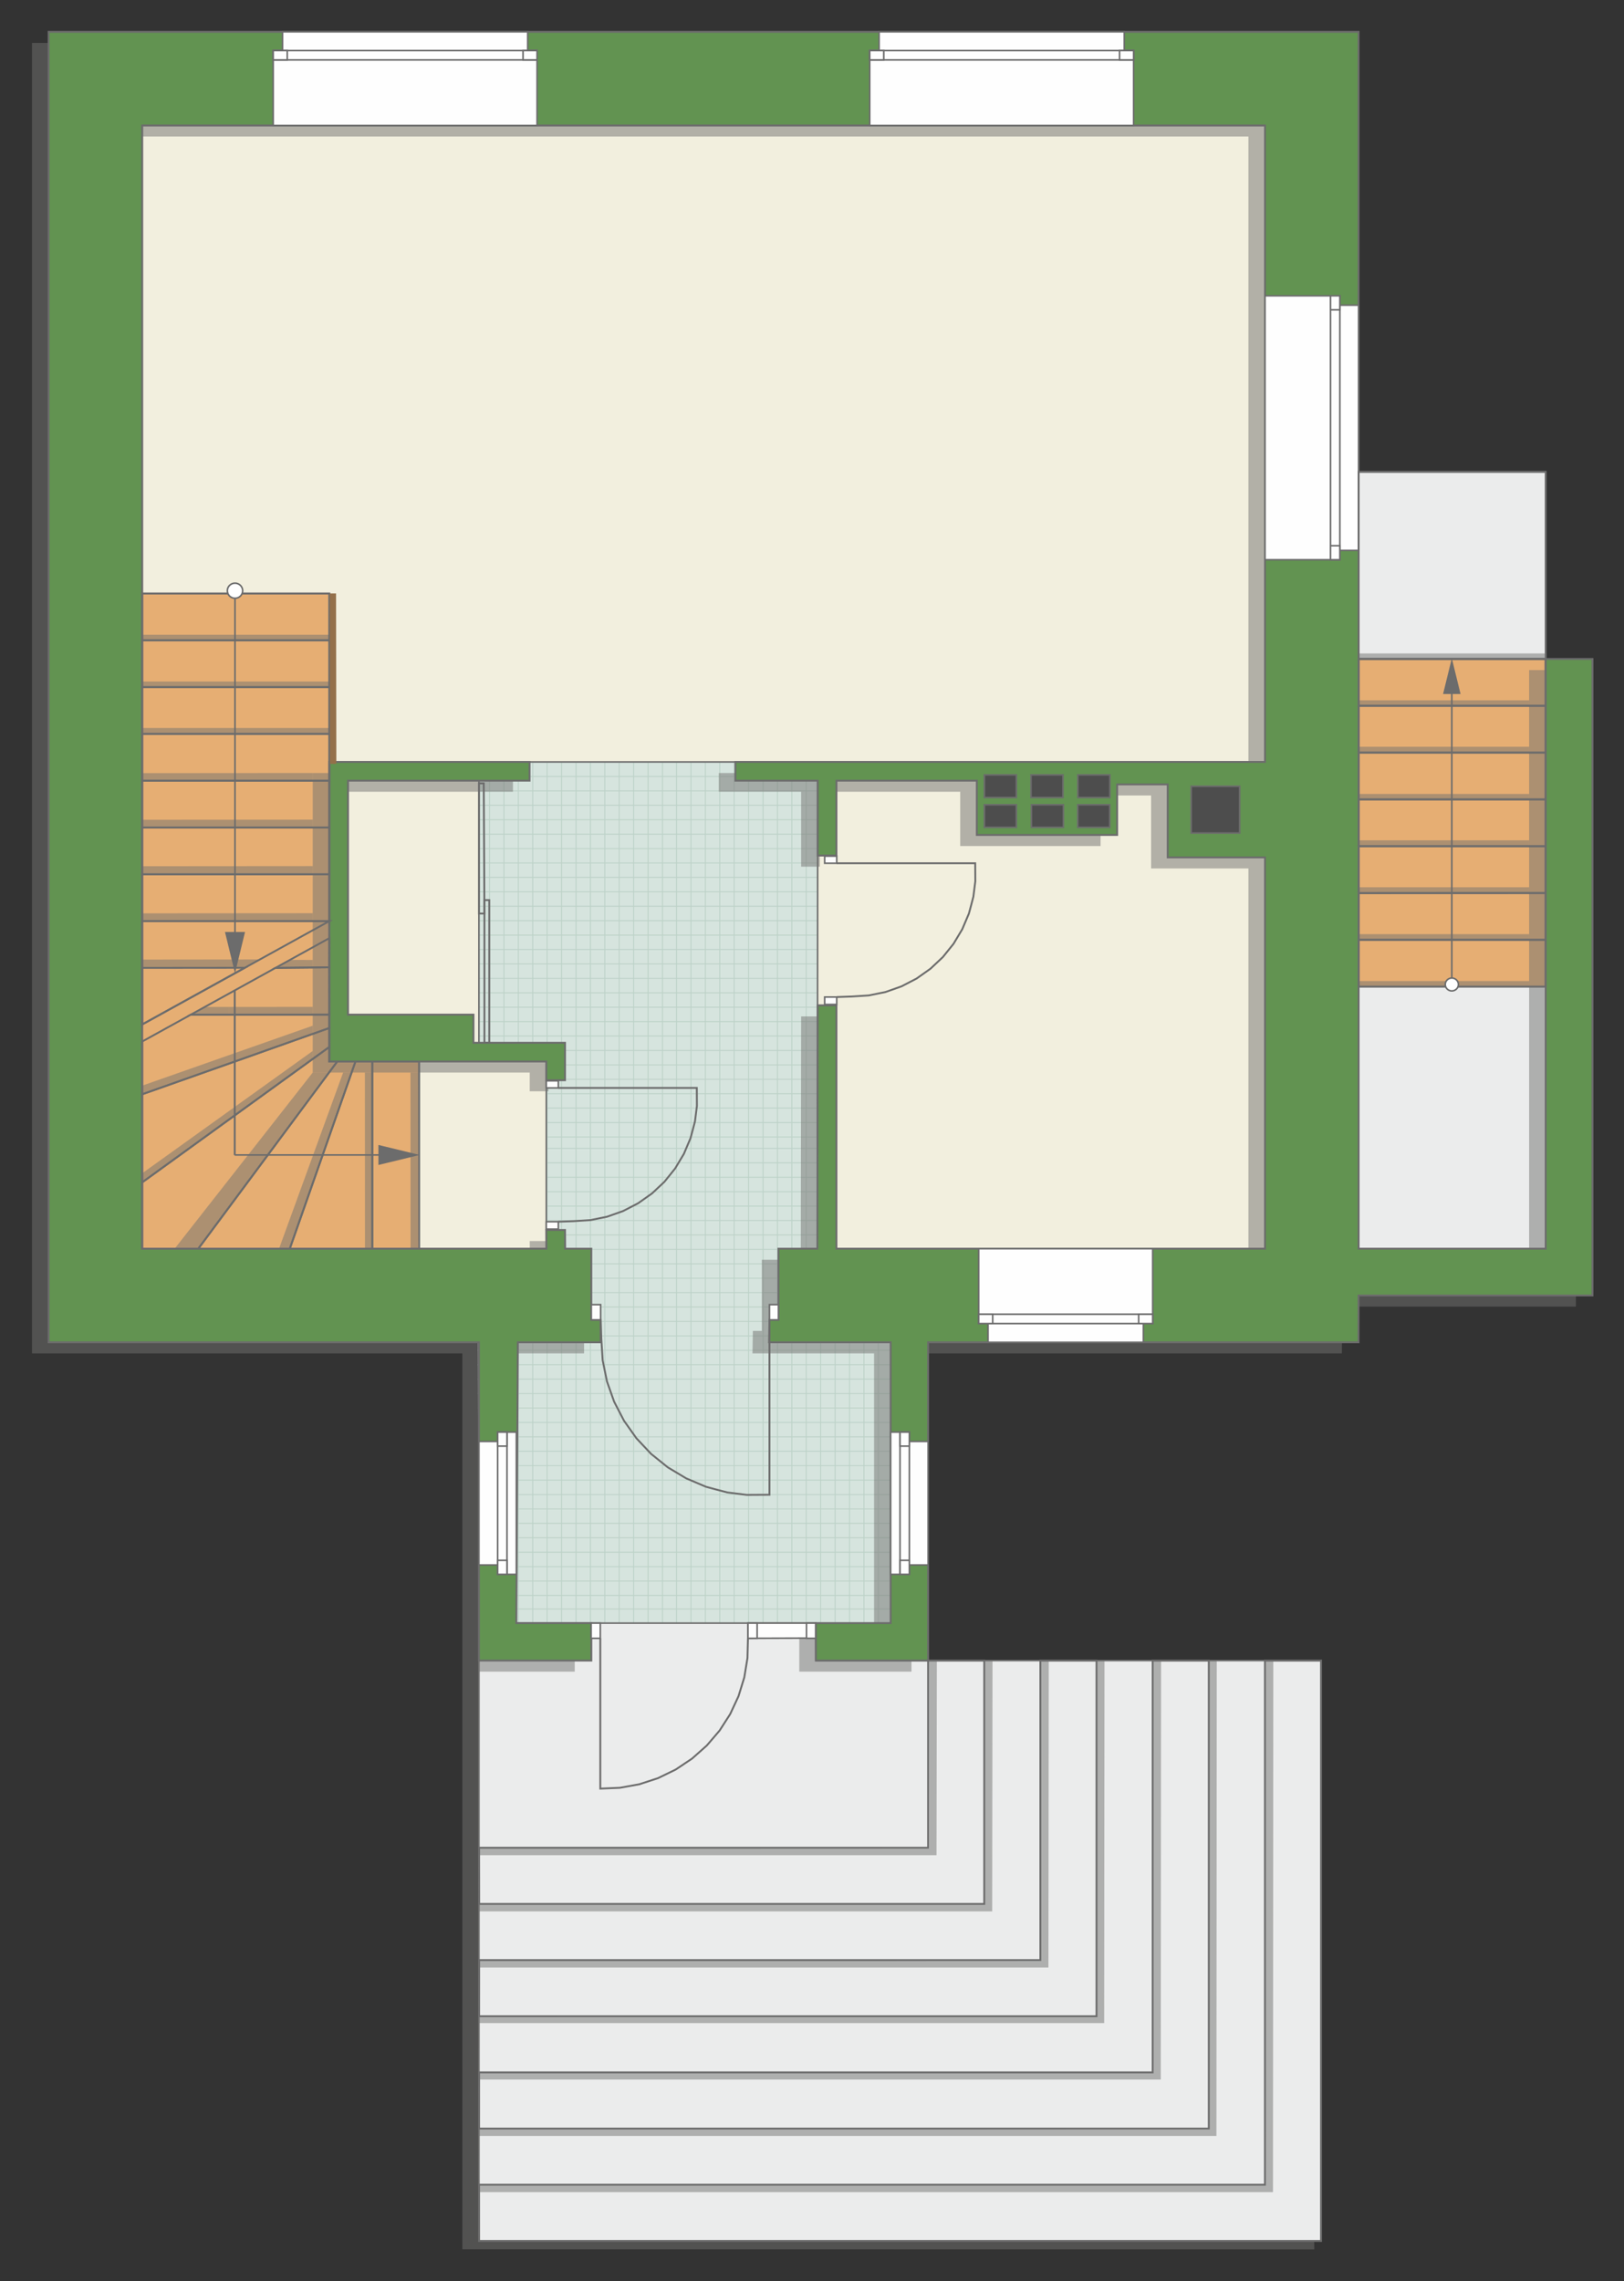
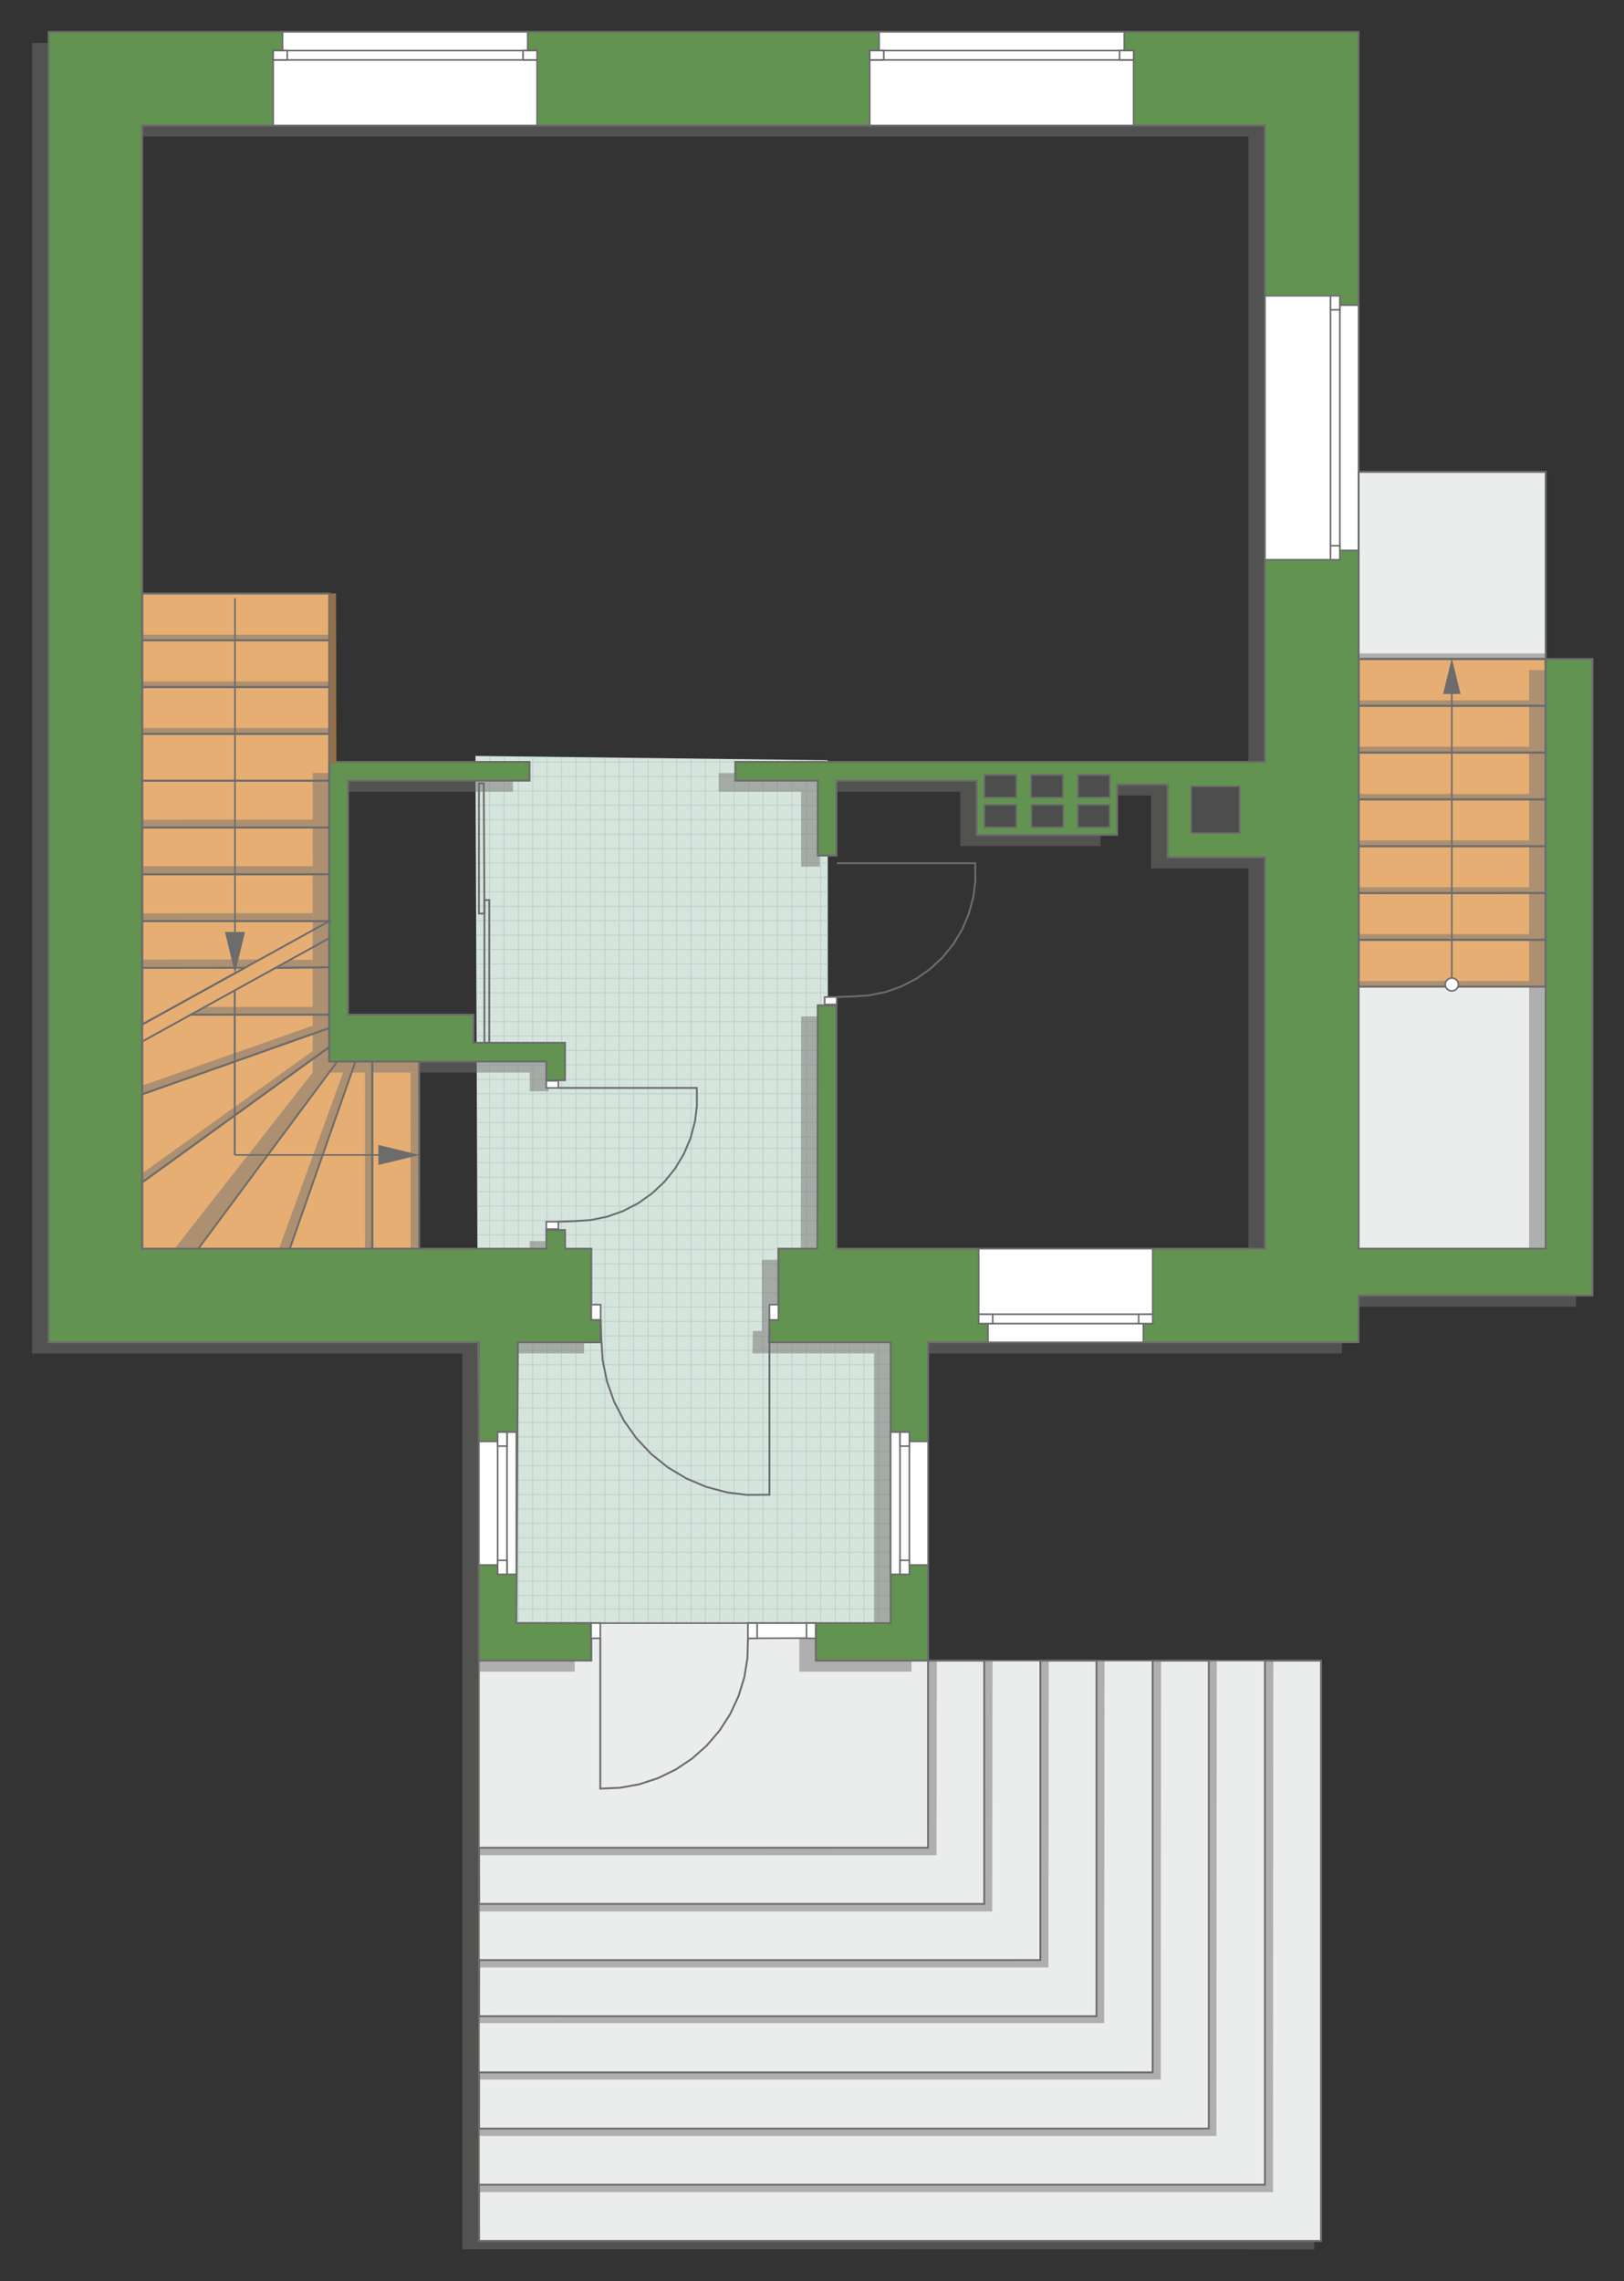
<svg xmlns="http://www.w3.org/2000/svg" xml:space="preserve" width="173.482mm" height="243.586mm" version="1.1" style="shape-rendering:geometricPrecision; text-rendering:geometricPrecision; image-rendering:optimizeQuality; fill-rule:evenodd; clip-rule:evenodd" viewBox="0 0 15007.17 21071.56">
  <rect x="0" y="0" width="15007.17" height="21071.56" fill="#333333" stroke="none" />
  <defs>
    <style type="text/css">
   
    .str4 {stroke:#94704A;stroke-width:58.56;stroke-miterlimit:22.926}
    .str3 {stroke:#6C6C6C;stroke-width:14.61;stroke-miterlimit:22.926}
    .str1 {stroke:#6C6C6C;stroke-width:14.65;stroke-miterlimit:22.926}
    .str2 {stroke:#6C6C6C;stroke-width:17.3;stroke-miterlimit:22.926}
    .str0 {stroke:#BDD2C8;stroke-width:8.65;stroke-miterlimit:22.926}
    .fil1 {fill:none}
    .fil7 {fill:#FEFEFE}
    .fil0 {fill:#D6E4DE}
    .fil8 {fill:#4D4D4D}
    .fil6 {fill:#629351}
    .fil9 {fill:#6C6C6C}
    .fil4 {fill:#E6AE73}
    .fil3 {fill:#EBECEC}
    .fil2 {fill:#F2EFDE}
    .fil10 {fill:white}
    .fil5 {fill:#727271;fill-opacity:0.502}
   
  </style>
    <clipPath id="id0">
      <path d="M4425.57 14993.08l3804.95 0 0 -2593.97 -579.29 0 -2.44 -5376.46 -3255 -39.89 31.78 8010.32z" />
    </clipPath>
  </defs>
  <g id="пол">
    <polygon class="fil0" points="4425.57,14993.08 8230.52,14993.08 8230.52,12399.11 7651.22,12399.11 7648.78,7022.65 4393.78,6982.76 " />
    <g style="clip-path:url(#id0)">
      <g id="_2343203797296">
        <path id="_1" class="fil1 str0" d="M5189.44 15353.54l0 -9405.57m133.2 9405.57l0 -9405.57m133.2 9405.57l0 -9405.57m133.2 9405.57l0 -9405.57m133.2 9405.57l0 -9405.57m133.2 9405.57l0 -9405.57m133.2 9405.57l0 -9405.57m133.2 9405.57l0 -9405.57m-1997.95 9405.7l0 -9405.57m133.2 9405.57l0 -9405.57m133.2 9405.57l0 -9405.57m133.2 9405.57l0 -9405.57m133.2 9405.57l0 -9405.57m133.2 9405.57l0 -9405.57m133.2 9405.57l0 -9405.57m133.2 9405.57l0 -9405.57m-1998.02 9405.45l0 -9405.57m133.2 9405.57l0 -9405.57m133.2 9405.57l0 -9405.57m133.2 9405.57l0 -9405.57m133.2 9405.57l0 -9405.57m133.2 9405.57l0 -9405.57m133.2 9405.57l0 -9405.57m133.2 9405.57l0 -9405.57m-1997.95 9405.7l0 -9405.57m133.2 9405.57l0 -9405.57m133.2 9405.57l0 -9405.57m133.2 9405.57l0 -9405.57m133.2 9405.57l0 -9405.57m133.2 9405.57l0 -9405.57m133.2 9405.57l0 -9405.57m133.2 9405.57l0 -9405.57" />
        <path class="fil1 str0" d="M772.76 9570.14l8749.98 0m-8749.98 133.2l8749.98 0m-8749.98 133.2l8749.98 0m-8749.98 133.2l8749.98 0m-8749.98 133.2l8749.98 0m-8749.98 133.2l8749.98 0m-8749.98 133.2l8749.98 0m-8749.98 133.2l8749.98 0m-8750.1 -1997.95l8749.98 0m-8749.98 133.2l8749.98 0m-8749.98 133.2l8749.98 0m-8749.98 133.2l8749.98 0m-8749.98 133.2l8749.98 0m-8749.98 133.2l8749.98 0m-8749.98 133.2l8749.98 0m-8749.98 133.2l8749.98 0m-8749.87 -1998.02l8749.98 0m-8749.98 133.2l8749.98 0m-8749.98 133.2l8749.98 0m-8749.98 133.2l8749.98 0m-8749.98 133.2l8749.98 0m-8749.98 133.2l8749.98 0m-8749.98 133.2l8749.98 0m-8749.98 133.2l8749.98 0m-8750.1 -1997.95l8749.98 0m-8749.98 133.2l8749.98 0m-8749.98 133.2l8749.98 0m-8749.98 133.2l8749.98 0m-8749.98 133.2l8749.98 0m-8749.98 133.2l8749.98 0m-8749.98 133.2l8749.98 0m-8749.98 133.2l8749.98 0" />
        <path class="fil1 str0" d="M1060.33 11298.6l0 -5350.57m133.2 5350.57l0 -5350.57m133.2 5350.57l0 -5350.57m133.2 5350.57l0 -5350.57m133.2 5350.57l0 -5350.57m133.2 5350.57l0 -5350.57m133.2 5350.57l0 -5350.57m133.2 5350.57l0 -5350.57m-1065.54 5350.64l0 -5350.57" />
        <path class="fil1 str0" d="M9448.7 15338.8l0 -9334.09m133.2 9334.09l0 -9334.09m133.2 9334.09l0 -9334.09m133.2 9334.09l0 -9334.09m133.2 9334.09l0 -9334.09m133.2 9334.09l0 -9334.09m133.2 9334.09l0 -9334.09m133.2 9334.09l0 -9334.09m-1997.95 9334.22l0 -9334.09m133.2 9334.09l0 -9334.09m133.2 9334.09l0 -9334.09m133.2 9334.09l0 -9334.09m133.2 9334.09l0 -9334.09m133.2 9334.09l0 -9334.09m133.2 9334.09l0 -9334.09m133.2 9334.09l0 -9334.09m-1998.02 9333.97l0 -9334.09m133.2 9334.09l0 -9334.09m133.2 9334.09l0 -9334.09m133.2 9334.09l0 -9334.09m133.2 9334.09l0 -9334.09m133.2 9334.09l0 -9334.09m133.2 9334.09l0 -9334.09m133.2 9334.09l0 -9334.09m-1997.95 9334.22l0 -9334.09m133.2 9334.09l0 -9334.09m133.2 9334.09l0 -9334.09m133.2 9334.09l0 -9334.09m133.2 9334.09l0 -9334.09m133.2 9334.09l0 -9334.09m133.2 9334.09l0 -9334.09m133.2 9334.09l0 -9334.09" />
        <path class="fil1 str0" d="M772.76 13805.22l8749.98 0m-8749.98 133.2l8749.98 0m-8749.98 133.2l8749.98 0m-8749.98 133.2l8749.98 0m-8749.98 133.2l8749.98 0m-8749.98 133.2l8749.98 0m-8749.98 133.2l8749.98 0m-8749.98 133.2l8749.98 0m-8750.1 -1997.95l8749.98 0m-8749.98 133.2l8749.98 0m-8749.98 133.2l8749.98 0m-8749.98 133.2l8749.98 0m-8749.98 133.2l8749.98 0m-8749.98 133.2l8749.98 0m-8749.98 133.2l8749.98 0m-8749.98 133.2l8749.98 0m-8749.87 -1998.02l8749.98 0m-8749.98 133.2l8749.98 0m-8749.98 133.2l8749.98 0m-8749.98 133.2l8749.98 0m-8749.98 133.2l8749.98 0m-8749.98 133.2l8749.98 0m-8749.98 133.2l8749.98 0m-8749.98 133.2l8749.98 0m-8750.1 -1997.95l8749.98 0m-8749.98 133.2l8749.98 0m-8749.98 133.2l8749.98 0m-8749.98 133.2l8749.98 0m-8749.98 133.2l8749.98 0m-8749.98 133.2l8749.98 0m-8749.98 133.2l8749.98 0m-8749.98 133.2l8749.98 0" />
        <path class="fil1 str0" d="M837.58 18059.35l8749.98 0m-8749.98 133.2l8749.98 0m-8749.98 133.2l8749.98 0m-8749.98 133.2l8749.98 0m-8749.98 133.2l8749.98 0m-8749.98 133.2l8749.98 0m-8749.98 133.2l8749.98 0m-8749.98 133.2l8749.98 0m-8750.1 -1997.95l8749.98 0m-8749.98 133.2l8749.98 0m-8749.98 133.2l8749.98 0m-8749.98 133.2l8749.98 0m-8749.98 133.2l8749.98 0m-8749.98 133.2l8749.98 0m-8749.98 133.2l8749.98 0m-8749.98 133.2l8749.98 0m-8749.87 -1998.02l8749.98 0m-8749.98 133.2l8749.98 0m-8749.98 133.2l8749.98 0m-8749.98 133.2l8749.98 0m-8749.98 133.2l8749.98 0m-8749.98 133.2l8749.98 0m-8749.98 133.2l8749.98 0m-8749.98 133.2l8749.98 0m-8750.1 -1997.95l8749.98 0m-8749.98 133.2l8749.98 0m-8749.98 133.2l8749.98 0m-8749.98 133.2l8749.98 0m-8749.98 133.2l8749.98 0m-8749.98 133.2l8749.98 0m-8749.98 133.2l8749.98 0m-8749.98 133.2l8749.98 0" />
      </g>
    </g>
    <polygon class="fil1" points="4425.57,14993.08 8230.52,14993.08 8230.52,12399.11 7651.22,12399.11 7648.78,7022.65 4393.78,6982.76 " />
-     <polygon class="fil2 str1" points="11689.74,11534.49 7553.18,11534.49 7556.64,7038.09 4425.83,7038.09 4425.83,9632.32 5048.41,9805.25 5048.41,11534.49 1313.96,11534.49 1313.96,1158.76 11689.74,1158.76 " />
    <polygon class="fil3 str1" points="14283.67,4358.43 14283.67,11534.49 12554.38,11534.49 12554.38,4358.43 " />
    <polygon class="fil3 str1" points="12207.9,15338.93 7539.42,15338.93 7537.43,14993.08 4425.57,14993.08 4425.57,20699.6 12207.9,20699.6 " />
    <polygon class="fil4 str1" points="3043.29,5481.99 1313.96,5481.99 1313.96,11534.49 3872.62,11534.49 3872.62,9805.25 3043.03,9805.25 " />
    <rect class="fil4 str1" x="12557.9" y="6086.16" width="1722.22" height="3027.3" />
  </g>
  <g id="тень">
    <g id="_2343203802336">
      <polygon class="fil5" points="12401.01,396.46 295.97,396.46 295.97,12501.46 4272.2,12501.46 4272.2,20777.24 12145.44,20778.21 12144.31,20699.6 4425.57,20699.6 4427.3,15441.28 5310.96,15441.28 5310.96,15095.43 4618.14,15095.43 4631.98,12501.46 5397.21,12501.46 5397.21,12294.02 5310.7,12294.02 5310.7,11636.84 5069.09,11636.84 5067.97,11463.91 4895.04,11463.91 4896.17,11636.84 1160.59,11636.84 1160.59,1261.11 11536.37,1261.11 11536.37,7140.44 6642.37,7140.44 6642.37,7313.37 7403.27,7313.37 7403.27,8005.33 7576.2,8005.33 7576.2,7313.37 8873.26,7313.37 8873.26,7814.85 10170.24,7814.85 10170.24,7347.95 10637.11,7347.95 10637.11,8022.38 11536.37,8022.38 11536.37,11636.84 7576.2,11636.84 7576.2,9388.83 7403.27,9388.83 7399.81,11636.84 7040.03,11636.84 7040.03,12294.02 6957.08,12294.02 6953.53,12501.46 8077.15,12501.46 8077.15,15095.43 7386.06,15095.43 7386.06,15441.28 8423,15441.28 8423,12501.46 12400.29,12501.46 12401.01,12069.19 14562.62,12069.19 14562.62,6189.59 14130.3,6189.59 14130.3,11636.84 12401.01,11636.84 " />
      <polygon class="fil5" points="5067.97,10080.53 4895.04,10080.53 4895.04,9907.6 2889.67,9907.6 2889.93,7140.44 4740.11,7140.44 4740.11,7313.37 3062.85,7313.37 3062.85,9474.81 4221.94,9474.81 4221.94,9734.68 5067.97,9734.68 " />
    </g>
    <polygon class="fil5" points="12554.38,6085.95 14288.35,6086.35 14288.35,6036.21 12554.38,6036.27 " />
    <polygon class="fil5" points="12552.03,6518.27 14130.3,6518.67 14130.3,6468.54 12552.03,6468.59 " />
    <polygon class="fil5" points="12552.03,6947.72 14130.3,6948.12 14130.3,6897.98 12552.03,6898.04 " />
    <polygon class="fil5" points="12552.03,7383.51 14130.3,7383.92 14130.3,7333.78 12552.03,7333.83 " />
    <polygon class="fil5" points="12552.03,7811.92 14130.3,7812.32 14130.3,7762.18 12552.03,7762.24 " />
    <polygon class="fil5" points="12552.03,8245.77 14130.3,8246.17 14130.3,8196.04 12552.03,8196.09 " />
    <polygon class="fil5" points="12552.03,8678.81 14130.3,8679.21 14130.3,8629.07 12552.03,8629.13 " />
    <polygon class="fil5" points="12552.03,9111.84 14130.3,9112.25 14130.3,9062.11 12552.03,9062.16 " />
    <polygon class="fil5" points="1313.96,5913.06 3042.23,5913.46 3042.23,5863.32 1313.96,5863.38 " />
    <polygon class="fil5" points="1313.96,6345.26 3042.23,6345.66 3042.23,6295.52 1313.96,6295.58 " />
    <polygon class="fil5" points="1313.96,6774.41 3042.23,6774.82 3042.23,6724.68 1313.96,6724.73 " />
-     <polygon class="fil5" points="1313.96,7210.04 2889.92,7210.41 2889.92,7140.44 1313.96,7141.6 " />
    <polygon class="fil5" points="1313.96,7640.92 2889.92,7641.28 2889.92,7571.32 1313.96,7572.48 " />
    <polygon class="fil5" points="1313.96,8069.98 2889.92,8070.34 2889.92,8000.38 1313.96,8001.54 " />
    <polygon class="fil5" points="1313.96,8505.31 2889.92,8505.67 2889.92,8435.71 1313.96,8436.87 " />
    <polygon class="fil5" points="1313.96,8932.28 2275.02,8932.65 2400.81,8862.68 1313.96,8863.84 " />
    <polygon class="fil5" points="2889.77,8867.35 2676.91,8866.99 2551.12,8936.96 2889.76,8935.8 " />
    <polygon class="fil5" points="2117.55,9301.43 1904.68,9301.07 1778.89,9371.03 2117.54,9369.87 " />
    <polygon class="fil5" points="2117.54,9369.87 2889.72,9372.89 2889.73,9300.77 2117.54,9301.43 " />
    <polygon class="fil5" points="1313.97,10108.1 2889.71,9544.64 2889.71,9474.67 1313.02,10028.8 " />
    <polygon class="fil5" points="1313.97,10921.78 2889.71,9778.21 2889.71,9708.25 1313.97,10838.06 " />
    <polygon class="fil5" points="1832.21,11534.49 3040.47,9907.6 2889.67,9907.6 1613.79,11534.49 " />
    <polygon class="fil5" points="2677.81,11534.48 3242.97,9907.57 3170.85,9907.57 2578.39,11534.48 " />
    <polygon class="fil5" points="3440.99,11528.73 3444.01,9907.63 3371.89,9907.59 3372.55,11528.73 " />
    <polygon class="fil5" points="3862.38,11528.73 3865.4,9907.63 3793.28,9907.59 3793.94,11528.73 " />
    <polygon class="fil5" points="8654.15,17137.07 8657.17,15346.06 8585.05,15346.03 8585.67,17075.53 4427.31,17068.09 4427.43,17137.07 " />
    <polygon class="fil5" points="9168.64,17656 9171.65,15338.93 9099.53,15338.93 9100.16,17594.45 4428.08,17587.02 4427.3,17656 " />
    <polygon class="fil5" points="9688.34,18174.72 9691.36,15338.93 9619.24,15338.93 9619.87,18113.17 4427.82,18105.74 4427.79,18174.72 " />
    <polygon class="fil5" points="10203.45,18687.53 10206.47,15338.93 10134.35,15338.93 10134.97,18625.98 4427.56,18618.55 4427.3,18687.53 " />
    <polygon class="fil5" points="10726.38,19209.26 10729.4,15338.93 10657.28,15338.93 10657.9,19147.72 4427.3,19140.28 4425.57,19209.26 " />
    <polygon class="fil5" points="11240.86,19730.2 11243.88,15338.94 11171.76,15338.94 11172.38,19668.65 4427.12,19661.22 4425.57,19730.2 " />
    <polygon class="fil5" points="11763.34,20249.36 11766.36,15338.93 11689.11,15338.93 11694.86,20187.82 4427.3,20180.39 4425.57,20249.36 " />
  </g>
  <g id="стена">
    <polygon class="fil6 str2" points="12554.38,294.11 449.34,294.11 449.34,12399.11 4425.57,12399.11 4425.57,15338.93 5464.33,15338.93 5464.33,14993.08 4771.5,14993.08 4785.34,12399.11 5550.57,12399.11 5550.57,12191.67 5464.07,12191.67 5464.07,11534.49 5222.46,11534.49 5221.33,11361.56 5048.41,11361.56 5049.53,11534.49 1313.96,11534.49 1313.96,1158.76 11689.74,1158.76 11689.74,7038.09 6795.73,7038.09 6795.73,7211.01 7556.64,7211.01 7556.64,7902.98 7729.56,7902.98 7729.56,7211.01 9026.63,7211.01 9026.63,7712.49 10323.61,7712.49 10323.61,7245.6 10790.48,7245.6 10790.48,7920.02 11689.74,7920.02 11689.74,11534.49 7729.56,11534.49 7729.56,9286.47 7556.64,9286.47 7553.18,11534.49 7193.4,11534.49 7193.4,12191.67 7110.44,12191.67 7106.9,12399.11 8230.52,12399.11 8230.52,14993.08 7539.42,14993.08 7539.42,15338.93 8576.37,15338.93 8576.37,12399.11 12553.65,12399.11 12554.38,11966.84 14715.99,11966.84 14715.99,6087.24 14283.67,6087.24 14283.67,11534.49 12554.38,11534.49 " />
    <polygon class="fil6 str2" points="5221.33,9978.17 5048.41,9978.17 5048.41,9805.25 3043.03,9805.25 3043.29,7038.09 4893.48,7038.09 4893.48,7211.01 3216.22,7211.01 3216.22,9372.46 4375.31,9372.46 4375.31,9632.32 5221.33,9632.32 " />
  </g>
  <g id="окно">
    <g id="_2343203817888">
      <polygon class="fil7 str3" points="12554.38,2818.79 12381.45,2818.79 12381.45,2732.32 11689.74,2732.32 11689.74,5170.63 12381.45,5170.63 12381.45,5084.17 12554.38,5084.17 " />
      <polygon class="fil7 str3" points="12294.99,5105.79 12294.99,2732.32 12381.45,2732.32 12381.45,5170.63 12294.99,5170.63 " />
      <polygon class="fil7 str3" points="12338.22,5040.93 12294.99,5040.93 12294.99,5170.63 12381.45,5170.63 12381.45,5040.93 " />
      <polygon class="fil7 str3" points="12338.22,2862.02 12294.99,2862.02 12294.99,2732.32 12381.45,2732.32 12381.45,2862.02 " />
    </g>
    <g id="_2343203753520">
      <polygon class="fil7 str3" points="10388.94,294.12 10388.94,467.04 10475.42,467.04 10475.42,1158.76 8037.11,1158.76 8037.11,467.04 8123.57,467.04 8123.57,294.12 " />
      <polygon class="fil7 str3" points="8101.95,553.51 10475.42,553.51 10475.42,467.04 8037.11,467.04 8037.11,553.51 " />
      <polygon class="fil7 str3" points="8166.81,510.28 8166.81,553.51 8037.11,553.51 8037.11,467.04 8166.81,467.04 " />
      <polygon class="fil7 str3" points="10345.72,510.28 10345.72,553.51 10475.42,553.51 10475.42,467.04 10345.72,467.04 " />
    </g>
    <g id="_2343203757312">
      <polygon class="fil7 str3" points="4876.46,294.12 4876.46,467.04 4962.93,467.04 4962.93,1158.76 2524.62,1158.76 2524.62,467.04 2611.09,467.04 2611.09,294.12 " />
      <polygon class="fil7 str3" points="2589.47,553.51 4962.93,553.51 4962.93,467.04 2524.62,467.04 2524.62,553.51 " />
      <polygon class="fil7 str3" points="2654.32,510.28 2654.32,553.51 2524.62,553.51 2524.62,467.04 2654.32,467.04 " />
      <polygon class="fil7 str3" points="4833.23,510.28 4833.23,553.51 4962.93,553.51 4962.93,467.04 4833.23,467.04 " />
    </g>
    <polygon class="fil7 str3" points="10651.98,11534.49 9043.76,11534.49 9043.76,12226.19 9130.26,12226.19 9130.26,12399.11 10565.56,12399.11 10565.56,12226.19 10651.98,12226.19 " />
    <polygon class="fil7 str3" points="10479.19,12139.77 9043.76,12139.77 9043.76,12226.19 10651.98,12226.19 10651.98,12139.77 " />
    <polygon class="fil7 str3" points="10522.31,12182.98 10522.31,12226.19 10651.98,12226.19 10651.98,12139.77 10522.31,12139.77 " />
    <polygon class="fil7 str3" points="9173.43,12182.98 9173.43,12226.19 9043.76,12226.19 9043.76,12139.77 9173.43,12139.77 " />
    <g id="_2343203765472">
      <polygon class="fil7 str3" points="8576.37,13314.94 8403.44,13314.94 8403.44,13228.53 8230.52,13228.53 8230.52,14542.72 8403.44,14542.72 8403.44,14456.3 8576.37,14456.3 " />
      <polygon class="fil7 str3" points="8403.44,14266.93 8403.44,14542.72 8317.02,14542.72 8317.02,13228.53 8403.44,13228.53 " />
      <polygon class="fil7 str3" points="8403.44,13358.2 8317.02,13358.2 8317.02,13228.53 8403.44,13228.53 " />
      <polygon class="fil7 str3" points="8403.44,14413.05 8317.02,14413.05 8317.02,14542.72 8403.44,14542.72 " />
    </g>
    <g id="_2343203765712">
      <polygon class="fil7 str3" points="4425.65,13314.94 4598.58,13314.94 4598.58,13228.53 4771.5,13228.53 4771.5,14542.72 4598.58,14542.72 4598.58,14456.3 4425.65,14456.3 " />
      <polygon class="fil7 str3" points="4598.58,14266.93 4598.58,14542.72 4685,14542.72 4685,13228.53 4598.58,13228.53 " />
      <polygon class="fil7 str3" points="4598.58,13358.2 4685,13358.2 4685,13228.53 4598.58,13228.53 " />
      <polygon class="fil7 str3" points="4598.58,14413.05 4685,14413.05 4685,14542.72 4598.58,14542.72 " />
    </g>
  </g>
  <g id="двери">
    <g id="_2343203768304">
      <polygon class="fil7 str3" points="7110.44,12051.27 7193.4,12051.27 7193.4,12191.67 7110.44,12191.67 " />
      <polygon class="fil7 str3" points="5550.57,12191.67 5550.57,12051.27 5464.07,12051.27 5464.07,12191.67 " />
      <polyline class="fil1 str2" points="7110.44,12191.67 7110.44,13807.16 6900.75,13808.42 6721.29,13785.95 6619.44,13759.37 6523.67,13733.55 6341.06,13656.04 6170.9,13554.05 6016.41,13429.65 5880.6,13285.1 5765.98,13123.16 5674.8,12946.95 5608.7,12759.92 5569.17,12565.55 5556.71,12367.54 5550.57,12191.67 " />
    </g>
    <g id="_2343203769792">
      <polygon class="fil7 str3" points="5048.15,10049.49 5048.15,9983.77 5159.37,9983.77 5159.37,10049.49 " />
      <polygon class="fil7 str3" points="5159.37,11285.17 5048.15,11285.17 5048.15,11353.7 5159.37,11353.7 " />
      <polyline class="fil1 str2" points="5159.37,10049.49 6439.11,10049.49 6440.11,10215.6 6422.32,10357.76 6401.25,10438.44 6380.8,10514.31 6319.4,10658.97 6238.6,10793.76 6140.06,10916.15 6025.56,11023.73 5897.27,11114.53 5757.68,11186.76 5609.53,11239.12 5455.55,11270.44 5298.69,11280.31 5159.37,11285.17 " />
    </g>
    <g id="_2343203772288">
-       <polygon class="fil7 str3" points="7620.76,7974.1 7620.76,7908.38 7731.98,7908.38 7731.98,7974.1 " />
      <polygon class="fil7 str3" points="7731.98,9209.78 7620.76,9209.78 7620.76,9278.31 7731.98,9278.31 " />
      <polyline class="fil1 str2" points="7731.98,7974.1 9011.73,7974.1 9012.73,8140.2 8994.93,8282.37 8973.87,8363.05 8953.42,8438.92 8892.02,8583.58 8811.22,8718.37 8712.68,8840.76 8598.17,8948.34 8469.89,9039.14 8330.3,9111.37 8182.14,9163.73 8028.16,9195.05 7871.3,9204.92 7731.98,9209.78 " />
    </g>
    <g id="_2343203774928">
      <polygon class="fil7 str3" points="7537.43,14993.08 6911.82,14993.08 6911.82,15133.47 7539.42,15131.4 " />
      <polygon class="fil7 str3" points="7452.74,15077.94 7452.74,15133.47 7537.43,15133.47 7537.43,14993.08 7452.74,14993.08 " />
      <polygon class="fil7 str3" points="6996.51,15063.28 6996.51,14993.08 6911.82,14993.08 6911.82,15133.47 6996.51,15133.47 " />
      <polygon class="fil7 str3" points="5547.29,15133.47 5462.51,15133.47 5462.51,14993.08 5547.29,14993.08 " />
      <polyline class="fil1 str2" points="6911.82,15133.47 6907.24,15315.14 6877.91,15494.55 6824.37,15668.25 6747.72,15833.13 6649.37,15985.99 6531.11,16124.05 6395.13,16244.64 6244,16345.68 6080.51,16425.18 5907.76,16481.66 5728.87,16514.1 5547.29,16521.8 5547.29,15133.47 " />
    </g>
  </g>
  <g id="вк">
    <polygon class="fil8 str1" points="11455.39,7262.89 11007.55,7262.89 11007.55,7695.19 11455.39,7695.19 " />
    <polygon class="fil8 str1" points="10256.05,7157.86 9960.46,7157.86 9960.46,7366.65 10256.05,7366.65 " />
    <polygon class="fil8 str1" points="9822.88,7157.86 9527.28,7157.86 9527.28,7366.65 9822.88,7366.65 " />
    <polygon class="fil8 str1" points="9392.15,7157.86 9096.55,7157.86 9096.55,7366.65 9392.15,7366.65 " />
    <polygon class="fil8 str1" points="9392.15,7433.62 9096.55,7433.62 9096.55,7642.4 9392.15,7642.4 " />
    <polygon class="fil8 str1" points="9826.82,7433.62 9531.22,7433.62 9531.22,7642.4 9826.82,7642.4 " />
    <polygon class="fil8 str1" points="10254.89,7433.62 9959.29,7433.62 9959.29,7642.4 10254.89,7642.4 " />
  </g>
  <g id="линии">
    <polygon class="fil1 str2" points="4521.07,8314.4 4476.61,8314.4 4476.61,9632.32 4521.07,9632.32 " />
    <polygon class="fil1 str2" points="4470.29,7236.16 4425.83,7236.16 4425.83,8438.54 4476.61,8438.54 " />
    <g id="_2343203780160">
      <polygon class="fil1 str2" points="14283.67,4358.43 12554.38,4358.43 12554.38,6087.24 14283.67,6087.24 " />
      <polygon class="fil1 str2" points="13419.02,6519.56 14283.67,6519.56 14283.67,6087.24 12554.38,6087.24 12554.38,6519.56 " />
      <polygon class="fil1 str2" points="13419.02,6951.89 14283.67,6951.89 14283.67,6519.56 12554.38,6519.56 12554.38,6951.89 " />
      <polygon class="fil1 str2" points="13419.02,7384.21 14283.67,7384.21 14283.67,6951.89 12554.38,6951.89 12554.38,7384.21 " />
      <polygon class="fil1 str2" points="13419.02,7816.56 14283.67,7816.56 14283.67,7384.21 12554.38,7384.21 12554.38,7816.56 " />
      <polygon class="fil1 str2" points="13419.02,8248.83 14283.67,8248.83 14283.67,7816.56 12554.38,7816.56 12554.38,8248.83 " />
      <polygon class="fil1 str2" points="13419.02,8681.18 14283.67,8681.18 14283.67,8248.83 12554.38,8250.13 12554.38,8681.18 " />
      <polygon class="fil1 str2" points="13419.03,9113.46 14283.67,9113.46 14283.67,8681.18 12554.38,8681.18 12554.38,9113.46 " />
    </g>
    <g id="_2343203783232">
      <polygon class="fil1 str2" points="3043.29,5481.99 1313.96,5481.99 1313.96,5914.31 3043.29,5914.31 " />
      <polygon class="fil1 str2" points="3043.29,6346.63 3043.29,5914.31 1313.96,5914.31 1313.96,6346.63 " />
      <polygon class="fil1 str2" points="3043.29,6778.95 1313.96,6778.95 1313.96,6346.63 3043.29,6346.63 " />
      <polygon class="fil1 str2" points="3043.29,7211.27 1313.96,7211.27 1313.96,6778.95 3043.29,6778.95 " />
      <polygon class="fil1 str2" points="2168.98,7643.64 1313.96,7643.64 1313.96,7211.27 3043.29,7211.27 3043.29,7643.64 " />
      <polygon class="fil1 str2" points="2168.98,8075.9 1313.96,8075.9 1313.96,7643.64 3043.29,7643.64 3043.29,8075.9 " />
      <polygon class="fil1 str2" points="2178.63,8508.26 1313.96,8508.26 1313.96,8075.9 3043.29,8075.9 3043.29,8508.26 " />
      <polygon class="fil1 str2" points="1313.96,9463.2 3043.29,8508.26 1313.96,8508.26 " />
      <polygon class="fil1 str2" points="11689.11,16199.14 11689.11,20180.82 4426.86,20180.82 4427.3,20699.6 12207.9,20699.6 12207.9,15338.93 11689.11,15338.93 " />
      <polygon class="fil1 str2" points="11170.32,16199.14 11170.32,19661.96 4427.12,19661.96 4427.3,19143.18 10651.55,19143.18 10651.55,15338.93 11170.32,15338.93 " />
      <polygon class="fil1 str2" points="10132.78,16199.14 10132.78,18624.41 4427.56,18624.41 4427.82,18105.63 9614,18105.63 9614,15338.93 10132.78,15338.93 " />
      <polygon class="fil1 str2" points="9095.14,16199.14 9095.14,17586.86 4428.08,17586.86 4427.31,17068.09 8576.37,17068.09 8576.37,15338.93 9095.14,15338.93 " />
    </g>
    <g id="_2343203785824">
      <polygon class="fil1 str2" points="1390.72,8940.53 2262.07,8939.65 1313.96,9463.2 1313.96,8940.53 " />
      <polygon class="fil1 str2" points="1762.84,9372.89 3043.29,9372.46 3043.03,8935.46 2545.8,8940.53 " />
      <polygon class="fil1 str2" points="2168.98,9806.42 3043.29,9495.83 3043.29,9372.46 1762.84,9372.89 1313.96,9620.73 1313.96,10108.1 " />
      <polygon class="fil1 str2" points="1313.96,10921.78 3043.29,9670.82 3043.29,9495.83 1313.96,10108.1 " />
      <polygon class="fil1 str2" points="1832.21,11534.49 3116.48,9805.25 3043.29,9805.25 3043.29,9670.82 1313.96,10921.78 1313.96,11534.49 " />
-       <polygon class="fil1 str2" points="2677.81,11534.49 1832.21,11534.49 3116.48,9805.25 3284.9,9805.25 " />
      <polygon class="fil1 str2" points="3440.35,11534.49 2677.81,11534.49 3284.9,9805.25 3440.35,9805.25 " />
      <polygon class="fil1 str2" points="3872.62,9805.25 3440.35,9805.25 3440.35,11534.49 3872.62,11534.49 " />
    </g>
    <polygon class="fil1 str2" points="2545.8,8940.53 3043.29,8665.87 3043.03,8935.46 " />
    <g id="_2343203788656">
      <g>
        <path class="fil9" d="M13416.02 9034.48l0 -2631.21 0 2631.21zm71.45 -2631.21l-71.45 0 -71.44 0 71.44 -291.83 71.45 291.83z" />
        <path id="_1_0" class="fil1 str1" d="M13416.02 9034.48l0 -2631.21m71.45 0l-71.45 0 -71.44 0 71.44 -291.83 71.45 291.83z" />
      </g>
      <path class="fil10 str1" d="M13355.24 9093.89c0,32.79 27.22,59.39 60.78,59.39 33.56,0 60.8,-26.59 60.8,-59.39 0,-24.67 -15.36,-45.82 -37.28,-54.8 -7.22,-2.96 -15.2,-4.6 -23.52,-4.6 -33.56,0 -60.78,26.6 -60.78,59.4z" />
    </g>
    <g id="_2343203788848">
      <g>
        <path class="fil9" d="M2171.6 5526.31l0 3090.1 0 -3090.1zm83.27 3090.1l-83.27 0 -83.24 0 83.24 342.72 83.27 -342.72z" />
        <path id="_1_1" class="fil1 str1" d="M2171.6 5526.31l0 3090.1m83.27 0l-83.27 0 -83.24 0 83.24 342.72 83.27 -342.72z" />
      </g>
-       <path class="fil10 str1" d="M2100.78 5456.54c0,-38.5 31.71,-69.74 70.82,-69.74 39.1,0 70.85,31.24 70.85,69.74 0,28.97 -17.9,53.82 -43.43,64.37 -8.43,3.47 -17.71,5.4 -27.41,5.4 -39.11,0 -70.82,-31.24 -70.82,-69.77z" />
+       <path class="fil10 str1" d="M2100.78 5456.54z" />
    </g>
    <g id="_2343203791344">
      <g>
        <path class="fil9" d="M2168.98 10668.63l1335.31 0 -1335.31 0zm1335.31 -83.27l0 83.27 0 83.24 342.72 -83.24 -342.72 -83.27z" />
        <path id="_1_2" class="fil1 str1" d="M2168.98 10668.63l1335.31 0m0 -83.27l0 83.27 0 83.24 342.72 -83.24 -342.72 -83.27z" />
      </g>
    </g>
    <line class="fil1 str2" x1="2168.98" y1="10669.87" x2="2168.98" y2="9143.3" />
    <line class="fil1 str4" x1="3078.7" y1="7056.14" x2="3076.05" y2="5481.99" />
  </g>
  <g id="контур">
    <polygon class="fil1" points="15007.17,0 -0,0 0.01,21071.56 15007.17,21071.56 " />
  </g>
</svg>